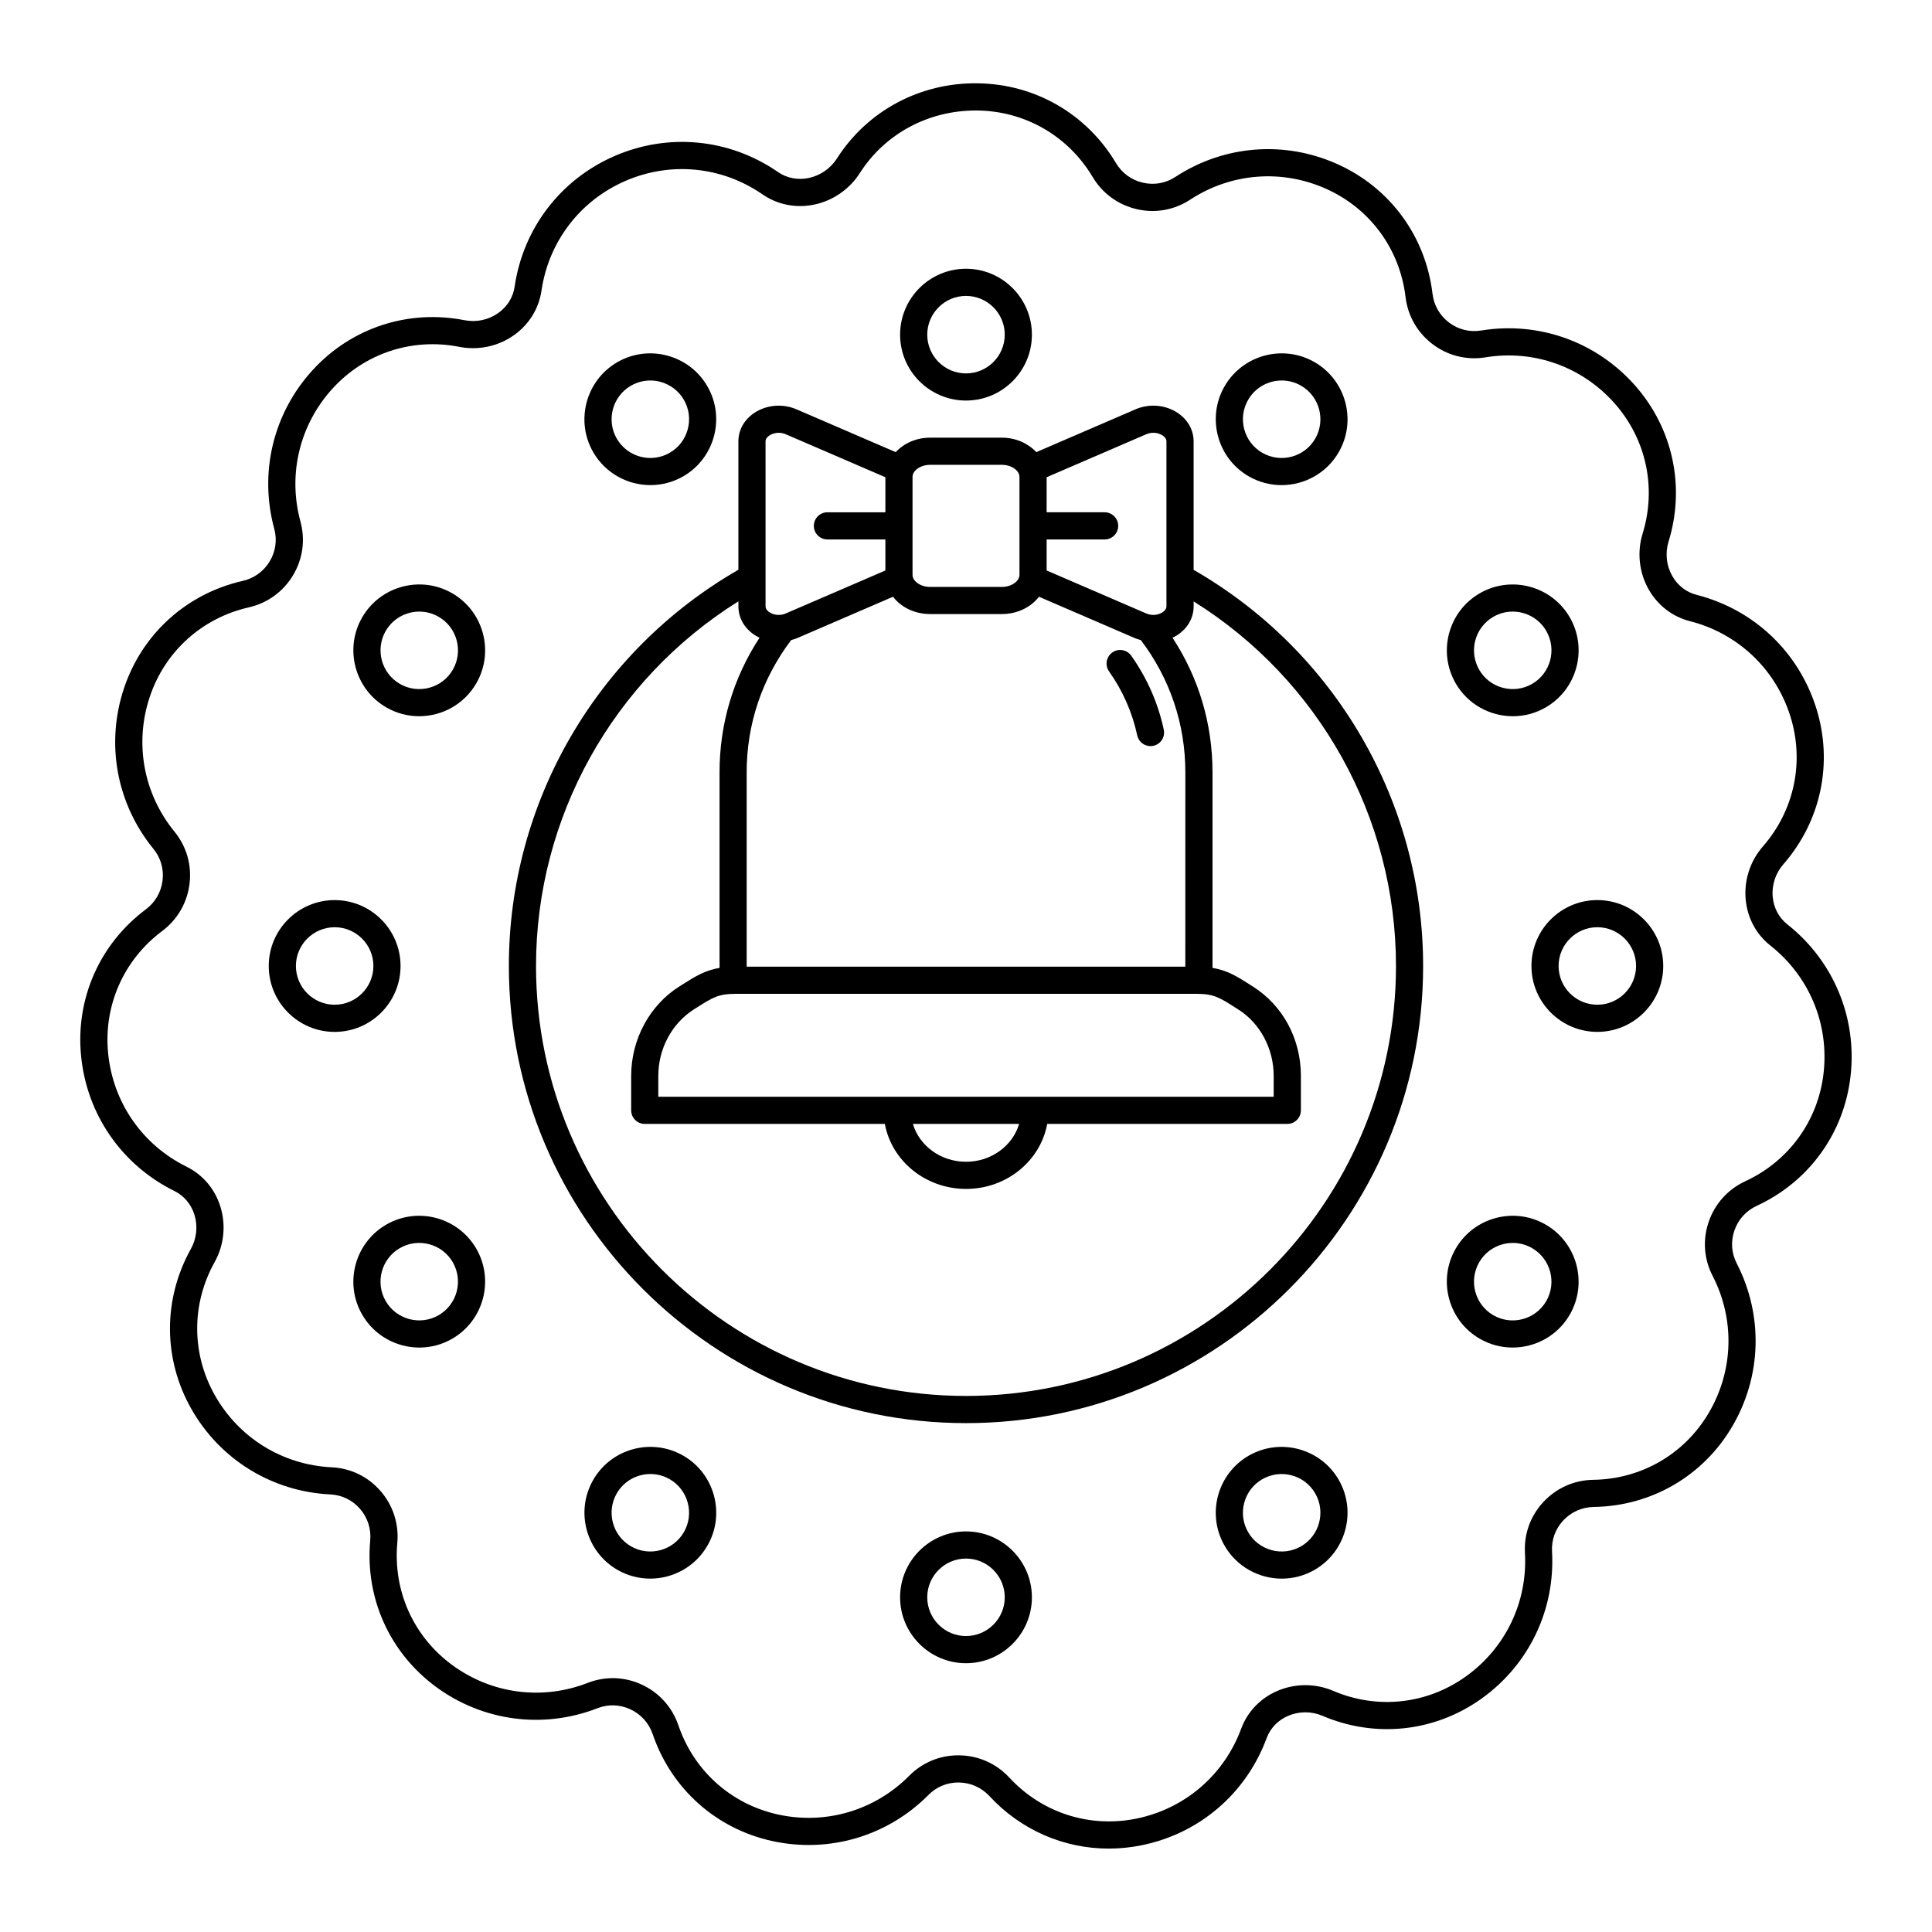
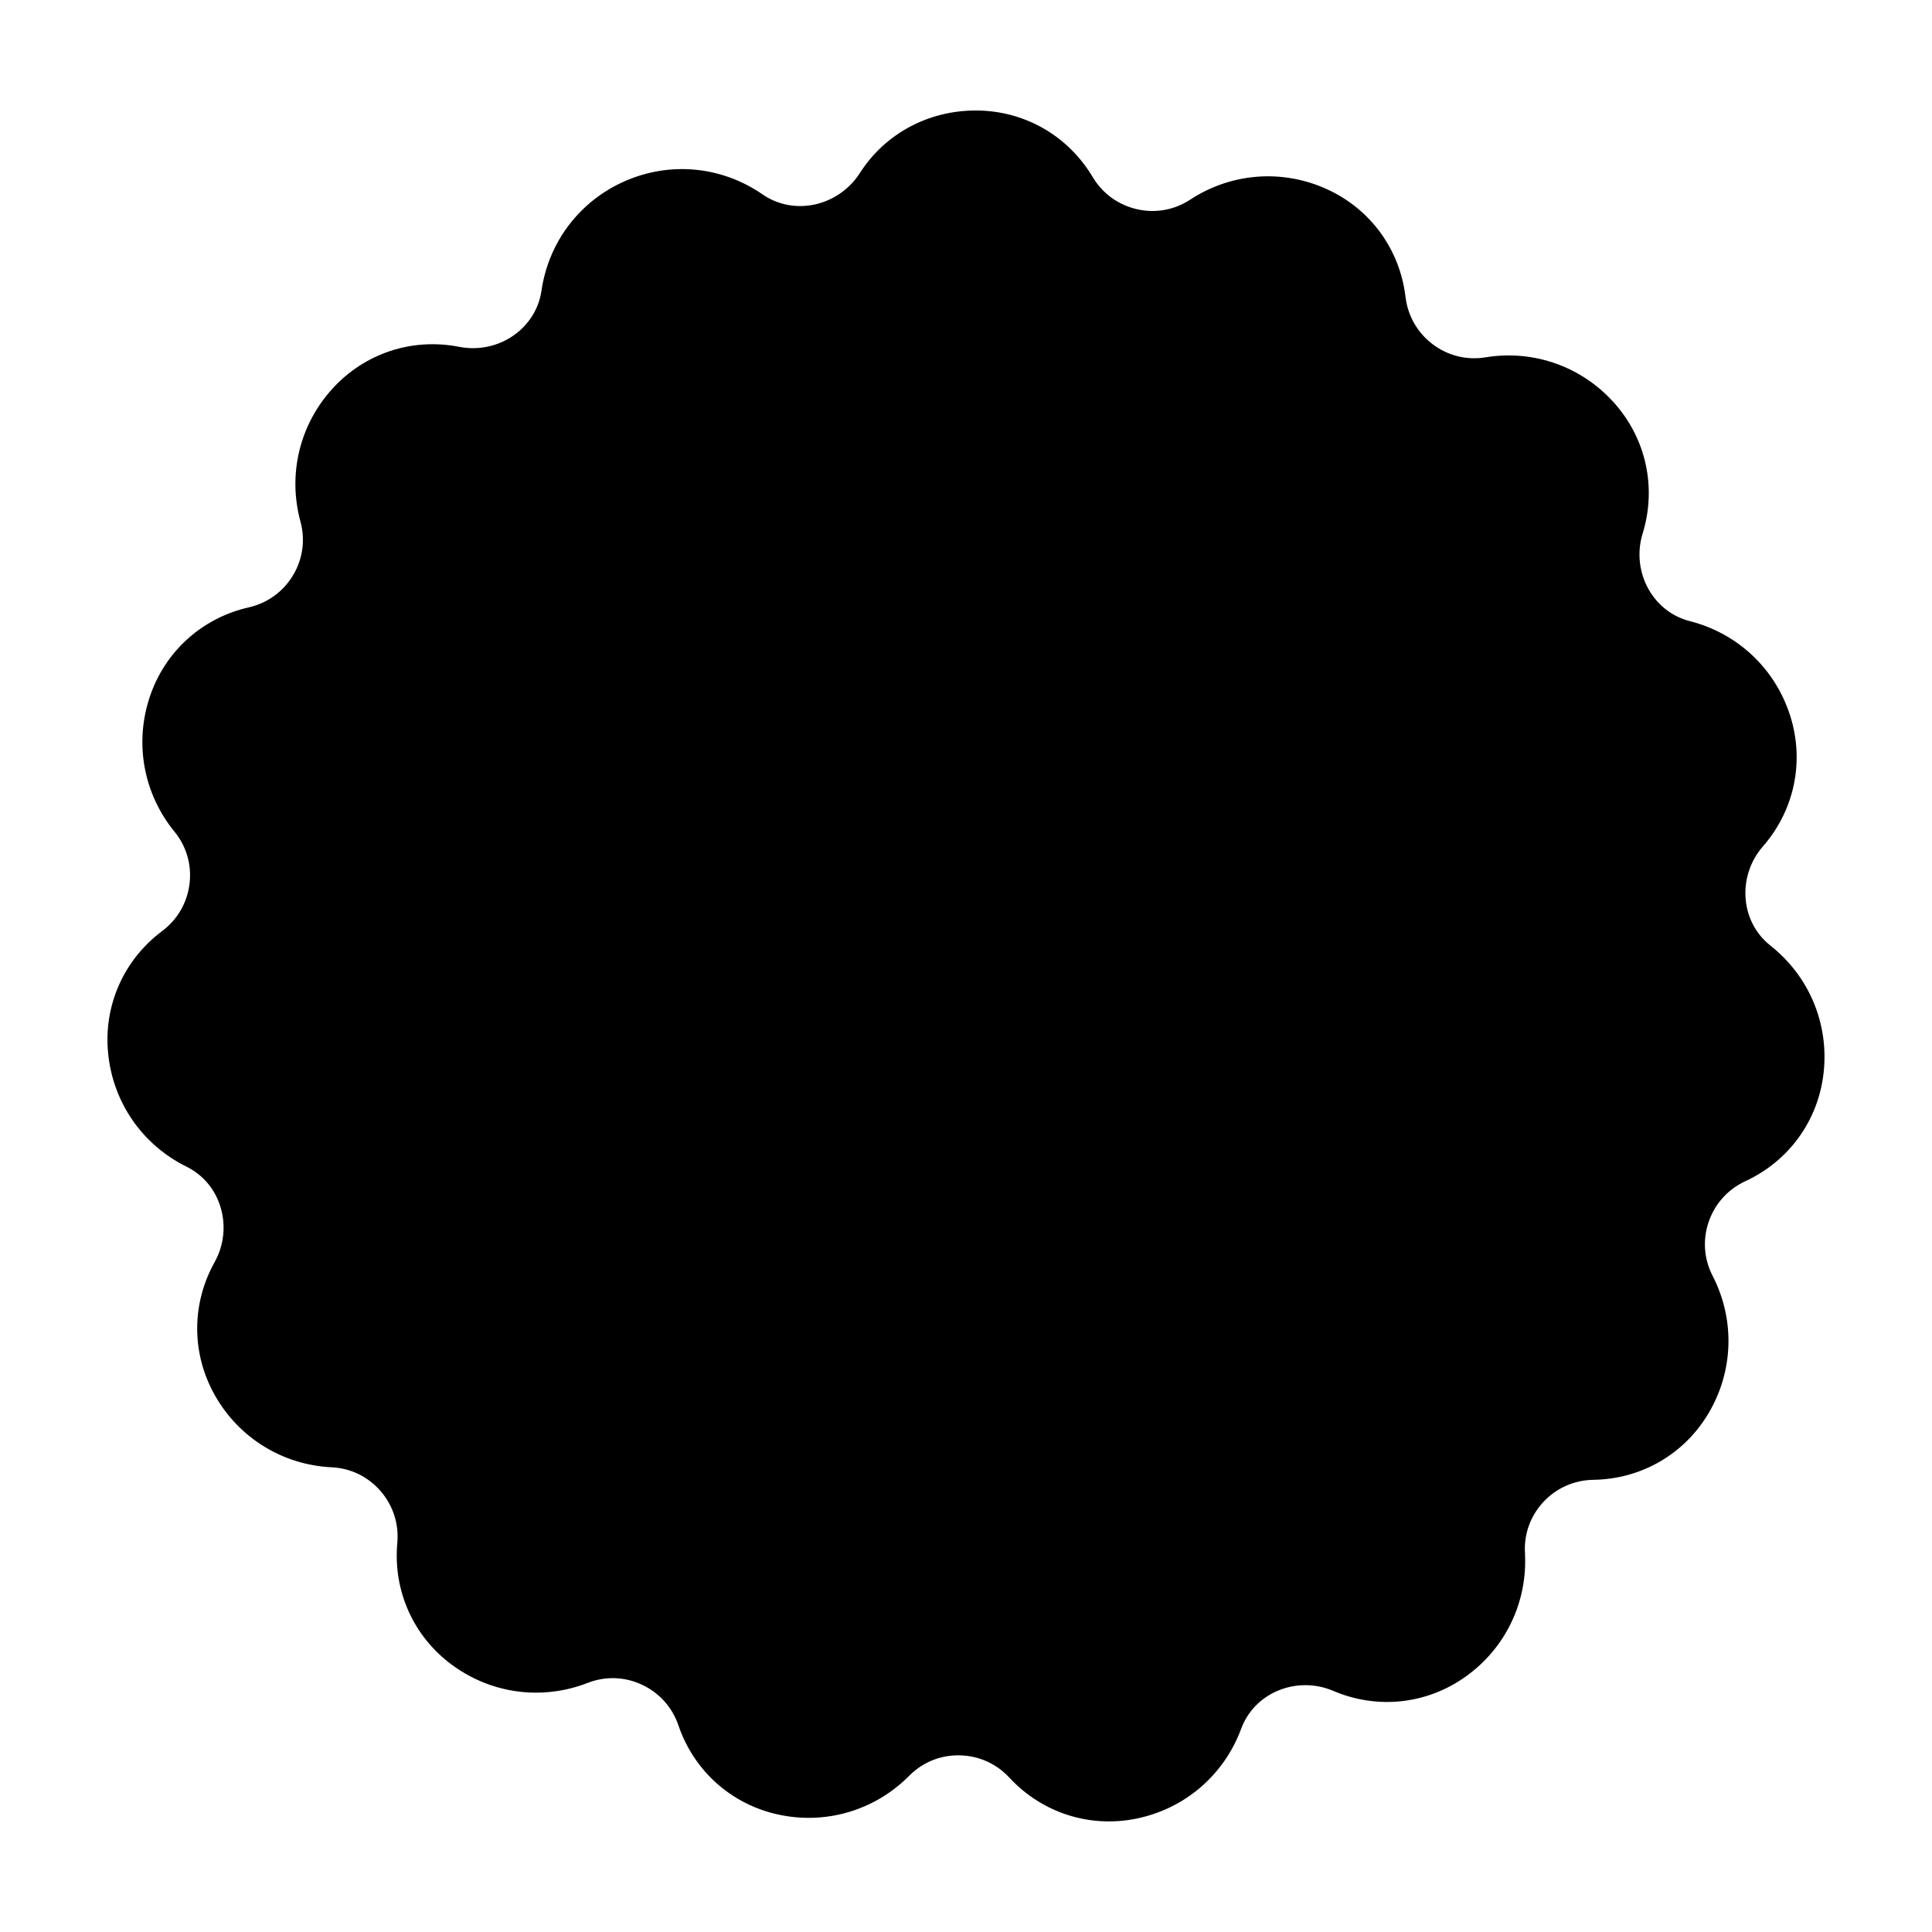
<svg xmlns="http://www.w3.org/2000/svg" fill="#000000" width="800px" height="800px" version="1.1" viewBox="144 144 512 512">
  <g>
    <path d="m443.79 317.77c-1.148-1.625-3.391-2.008-5.019-0.859-1.621 1.148-2.008 3.394-0.859 5.019 3.633 5.133 6.148 10.84 7.465 16.957 0.363 1.688 1.855 2.84 3.516 2.84 0.25 0 0.508-0.023 0.762-0.082 1.945-0.418 3.176-2.332 2.758-4.277-1.52-7.07-4.422-13.664-8.621-19.598z" />
-     <path d="m617.66 388.96c-2.227-1.758-3.602-4.332-3.871-7.254-0.289-3.125 0.734-6.273 2.801-8.637 10.035-11.484 13.293-26.996 8.703-41.504-4.703-14.879-16.547-26.066-31.672-29.922-2.75-0.703-5.051-2.496-6.484-5.055-1.535-2.734-1.883-6.027-0.961-9.031 4.5-14.57 1.164-30.066-8.922-41.453-10.254-11.574-25.5-17-40.758-14.512-3.008 0.484-6.019-0.254-8.465-2.098-2.473-1.863-4.039-4.578-4.402-7.652-1.809-15.156-11.164-27.969-25.023-34.27-14.074-6.398-30.199-5.16-43.137 3.324-2.551 1.672-5.59 2.211-8.582 1.523-3.016-0.695-5.551-2.543-7.141-5.207-7.82-13.109-21.574-21.004-36.797-21.133-15.195-0.184-29.113 7.32-37.145 19.906-1.707 2.68-4.465 4.57-7.555 5.199-2.875 0.578-5.746 0.016-8.082-1.602-12.844-8.863-29.043-10.449-43.34-4.219-14.309 6.231-24.191 19.176-26.449 34.625-0.41 2.809-1.957 5.285-4.352 6.981-2.562 1.809-5.797 2.5-8.883 1.895-14.949-2.949-30.023 1.988-40.289 13.215-10.441 11.402-14.242 27.125-10.176 42.047 0.801 2.945 0.375 6.008-1.199 8.633-1.594 2.656-4.137 4.5-7.16 5.184-14.883 3.387-26.645 14.027-31.465 28.465-4.894 14.664-1.977 30.574 7.812 42.555 1.93 2.363 2.785 5.336 2.414 8.375-0.375 3.074-1.945 5.793-4.43 7.648-12.223 9.145-18.641 23.648-17.168 38.801 1.504 15.531 10.758 28.934 24.754 35.852 2.543 1.258 4.426 3.492 5.297 6.293 0.93 2.996 0.586 6.285-0.945 9.031-7.43 13.32-7.387 29.168 0.113 42.402 7.625 13.449 21.402 21.926 36.855 22.672 3.047 0.148 5.832 1.496 7.84 3.809 2.031 2.332 2.996 5.32 2.715 8.406-1.379 15.203 5.106 29.676 17.352 38.723 12.438 9.191 28.469 11.32 42.887 5.719 2.84-1.109 5.938-1 8.715 0.293 2.805 1.309 4.898 3.641 5.902 6.57 4.922 14.449 16.734 25.035 31.598 28.32 15.09 3.324 30.613-1.234 41.504-12.219 2.102-2.117 4.894-3.281 7.883-3.281 0.062 0 0.129 0 0.195 0.004 3.094 0.051 5.957 1.332 8.066 3.606 8.336 9 19.727 13.91 31.617 13.91 2.906 0 5.84-0.297 8.77-0.895 15.289-3.121 27.652-13.727 33.066-28.367 0.988-2.664 3.012-4.766 5.707-5.926 2.883-1.234 6.191-1.242 9.082-0.008 14.02 6 29.785 4.301 42.156-4.543 12.582-8.984 19.57-23.57 18.691-39.02-0.172-3.047 0.883-5.957 2.969-8.195 2.113-2.266 4.981-3.539 8.074-3.582 15.262-0.219 28.98-8.18 36.699-21.301 7.836-13.328 8.285-29.496 1.203-43.25-1.395-2.711-1.617-5.797-0.621-8.691 1.008-2.93 3.113-5.262 5.93-6.562 13.852-6.402 23.145-19.258 24.859-34.383 1.758-15.5-4.512-30.535-16.758-40.215zm9.609 39.41c-1.43 12.605-9.18 23.316-20.73 28.66-4.609 2.133-8.062 5.949-9.711 10.754-1.641 4.769-1.277 9.859 1.031 14.328 5.945 11.543 5.566 25.117-1.012 36.305-6.43 10.938-17.867 17.57-30.594 17.75-5.078 0.074-9.781 2.156-13.238 5.871-3.438 3.688-5.172 8.484-4.887 13.508 0.734 12.973-5.133 25.215-15.691 32.758-10.316 7.367-23.449 8.789-35.145 3.781-4.703-2.004-10.074-1.996-14.758 0.016-4.523 1.945-7.934 5.508-9.613 10.035-4.547 12.289-14.926 21.195-27.758 23.816-12.422 2.527-25.016-1.523-33.668-10.859-3.449-3.727-8.148-5.828-13.223-5.91-0.105-0.004-0.215-0.004-0.32-0.004-4.922 0-9.523 1.914-12.988 5.41-9.148 9.223-22.164 13.066-34.84 10.258-12.387-2.738-22.234-11.566-26.34-23.613-1.637-4.809-5.07-8.633-9.676-10.777-4.57-2.133-9.672-2.297-14.359-0.473-12.102 4.711-25.566 2.914-36-4.801-10.207-7.539-15.605-19.605-14.457-32.281 0.457-5.059-1.125-9.953-4.457-13.781-3.309-3.801-7.898-6.031-12.926-6.273-12.973-0.625-24.535-7.738-30.938-19.031-6.25-11.027-6.285-24.242-0.09-35.348 2.488-4.457 3.047-9.805 1.531-14.676-1.457-4.703-4.648-8.469-8.977-10.609-11.75-5.809-19.52-17.062-20.785-30.098-1.227-12.625 4.125-24.719 14.316-32.344 4.066-3.043 6.644-7.496 7.262-12.535 0.613-5.004-0.801-9.906-3.984-13.805-8.215-10.051-10.668-23.406-6.559-35.715 4.016-12.031 13.824-20.898 26.234-23.727 4.957-1.129 9.125-4.148 11.734-8.496 2.594-4.324 3.293-9.375 1.973-14.23-3.414-12.531-0.227-25.727 8.539-35.301 8.559-9.355 21.113-13.473 33.586-11.008 5.019 0.977 10.273-0.137 14.43-3.082 4.019-2.844 6.617-7.039 7.316-11.816 1.895-12.973 10.195-23.836 22.203-29.066 11.988-5.219 25.586-3.898 36.371 3.547 3.965 2.731 8.785 3.703 13.602 2.731 4.996-1.008 9.441-4.062 12.195-8.379 6.637-10.398 18.102-16.578 30.715-16.578h0.309c12.684 0.105 24.148 6.691 30.672 17.621 2.602 4.359 6.758 7.394 11.707 8.531 4.914 1.137 9.934 0.23 14.137-2.523 10.867-7.117 24.398-8.16 36.215-2.789 11.547 5.254 19.348 15.934 20.855 28.57 0.602 5.043 3.168 9.5 7.223 12.555 4.031 3.035 8.996 4.258 13.953 3.453 12.812-2.109 25.609 2.461 34.215 12.176 8.406 9.488 11.188 22.41 7.434 34.559-1.504 4.883-0.934 10.23 1.559 14.676 2.406 4.289 6.309 7.312 10.984 8.504 12.695 3.238 22.641 12.629 26.59 25.121 3.82 12.086 1.102 25.02-7.266 34.594-3.359 3.844-5.019 8.961-4.547 14.039 0.453 4.902 2.785 9.246 6.574 12.238 10.281 8.129 15.539 20.75 14.07 33.766z" />
+     <path d="m617.66 388.96zm9.609 39.41c-1.43 12.605-9.18 23.316-20.73 28.66-4.609 2.133-8.062 5.949-9.711 10.754-1.641 4.769-1.277 9.859 1.031 14.328 5.945 11.543 5.566 25.117-1.012 36.305-6.43 10.938-17.867 17.57-30.594 17.75-5.078 0.074-9.781 2.156-13.238 5.871-3.438 3.688-5.172 8.484-4.887 13.508 0.734 12.973-5.133 25.215-15.691 32.758-10.316 7.367-23.449 8.789-35.145 3.781-4.703-2.004-10.074-1.996-14.758 0.016-4.523 1.945-7.934 5.508-9.613 10.035-4.547 12.289-14.926 21.195-27.758 23.816-12.422 2.527-25.016-1.523-33.668-10.859-3.449-3.727-8.148-5.828-13.223-5.91-0.105-0.004-0.215-0.004-0.32-0.004-4.922 0-9.523 1.914-12.988 5.41-9.148 9.223-22.164 13.066-34.84 10.258-12.387-2.738-22.234-11.566-26.34-23.613-1.637-4.809-5.07-8.633-9.676-10.777-4.57-2.133-9.672-2.297-14.359-0.473-12.102 4.711-25.566 2.914-36-4.801-10.207-7.539-15.605-19.605-14.457-32.281 0.457-5.059-1.125-9.953-4.457-13.781-3.309-3.801-7.898-6.031-12.926-6.273-12.973-0.625-24.535-7.738-30.938-19.031-6.25-11.027-6.285-24.242-0.09-35.348 2.488-4.457 3.047-9.805 1.531-14.676-1.457-4.703-4.648-8.469-8.977-10.609-11.75-5.809-19.52-17.062-20.785-30.098-1.227-12.625 4.125-24.719 14.316-32.344 4.066-3.043 6.644-7.496 7.262-12.535 0.613-5.004-0.801-9.906-3.984-13.805-8.215-10.051-10.668-23.406-6.559-35.715 4.016-12.031 13.824-20.898 26.234-23.727 4.957-1.129 9.125-4.148 11.734-8.496 2.594-4.324 3.293-9.375 1.973-14.23-3.414-12.531-0.227-25.727 8.539-35.301 8.559-9.355 21.113-13.473 33.586-11.008 5.019 0.977 10.273-0.137 14.43-3.082 4.019-2.844 6.617-7.039 7.316-11.816 1.895-12.973 10.195-23.836 22.203-29.066 11.988-5.219 25.586-3.898 36.371 3.547 3.965 2.731 8.785 3.703 13.602 2.731 4.996-1.008 9.441-4.062 12.195-8.379 6.637-10.398 18.102-16.578 30.715-16.578h0.309c12.684 0.105 24.148 6.691 30.672 17.621 2.602 4.359 6.758 7.394 11.707 8.531 4.914 1.137 9.934 0.23 14.137-2.523 10.867-7.117 24.398-8.16 36.215-2.789 11.547 5.254 19.348 15.934 20.855 28.57 0.602 5.043 3.168 9.5 7.223 12.555 4.031 3.035 8.996 4.258 13.953 3.453 12.812-2.109 25.609 2.461 34.215 12.176 8.406 9.488 11.188 22.41 7.434 34.559-1.504 4.883-0.934 10.23 1.559 14.676 2.406 4.289 6.309 7.312 10.984 8.504 12.695 3.238 22.641 12.629 26.59 25.121 3.82 12.086 1.102 25.02-7.266 34.594-3.359 3.844-5.019 8.961-4.547 14.039 0.453 4.902 2.785 9.246 6.574 12.238 10.281 8.129 15.539 20.75 14.07 33.766z" />
    <path d="m400 250.15c9.629 0 17.465-7.832 17.465-17.461s-7.836-17.469-17.465-17.469-17.465 7.836-17.465 17.465c-0.004 9.633 7.836 17.465 17.465 17.465zm0-27.73c5.66 0 10.27 4.606 10.27 10.27-0.004 5.66-4.609 10.266-10.27 10.266s-10.27-4.606-10.27-10.266c0-5.664 4.606-10.27 10.27-10.27z" />
    <path d="m316.37 272.56c2.961 0 5.961-0.754 8.703-2.332 8.34-4.816 11.207-15.516 6.391-23.859-4.816-8.34-15.527-11.199-23.859-6.391-8.34 4.816-11.207 15.523-6.391 23.859 3.234 5.594 9.117 8.723 15.156 8.723zm-5.16-26.348c1.613-0.93 3.379-1.375 5.117-1.375 3.551 0 7.012 1.84 8.91 5.133 1.371 2.371 1.734 5.137 1.023 7.793-0.711 2.652-2.406 4.867-4.781 6.234-4.902 2.836-11.199 1.145-14.027-3.758-2.832-4.906-1.145-11.195 3.758-14.027z" />
-     <path d="m263.84 301.22c-8.336-4.809-19.039-1.945-23.859 6.391-4.816 8.34-1.945 19.043 6.391 23.859 2.746 1.586 5.742 2.336 8.703 2.336 6.043-0.004 11.926-3.133 15.152-8.73 4.816-8.34 1.949-19.043-6.387-23.855zm0.16 20.262c-1.367 2.371-3.582 4.07-6.234 4.781-2.66 0.703-5.418 0.344-7.793-1.023-4.902-2.828-6.586-9.125-3.758-14.027 1.902-3.289 5.359-5.133 8.91-5.133 1.738 0 3.504 0.441 5.117 1.375 4.902 2.828 6.586 9.121 3.758 14.027z" />
    <path d="m250.15 400c0-9.629-7.832-17.465-17.461-17.465-9.629-0.004-17.469 7.836-17.469 17.465s7.836 17.465 17.465 17.465c9.633 0 17.465-7.836 17.465-17.465zm-17.461 10.266c-5.66 0-10.27-4.606-10.27-10.27 0-5.66 4.606-10.27 10.27-10.27 5.66 0.004 10.266 4.609 10.266 10.273 0 5.66-4.606 10.266-10.266 10.266z" />
    <path d="m246.37 468.53c-8.34 4.816-11.207 15.52-6.391 23.859 3.234 5.598 9.117 8.73 15.156 8.73 2.961 0 5.961-0.754 8.703-2.336 8.336-4.812 11.203-15.516 6.391-23.859-4.816-8.34-15.52-11.211-23.859-6.394zm13.867 24.016c-4.898 2.828-11.191 1.148-14.027-3.758-2.828-4.902-1.145-11.195 3.758-14.027 2.371-1.367 5.133-1.73 7.793-1.023 2.652 0.711 4.867 2.406 6.234 4.781 2.828 4.91 1.145 11.199-3.758 14.027z" />
    <path d="m325.08 529.77c-8.34-4.805-19.043-1.945-23.859 6.391s-1.945 19.039 6.391 23.859c2.746 1.582 5.742 2.332 8.703 2.332 6.043 0 11.926-3.133 15.156-8.727 4.816-8.34 1.949-19.039-6.391-23.855zm0.156 20.262c-2.828 4.902-9.117 6.59-14.027 3.758-4.902-2.832-6.59-9.125-3.758-14.027 1.898-3.289 5.356-5.133 8.91-5.133 1.738 0 3.504 0.441 5.117 1.375 2.371 1.367 4.07 3.582 4.781 6.234 0.711 2.656 0.348 5.422-1.023 7.793z" />
    <path d="m400 549.84c-9.629 0-17.465 7.832-17.465 17.461-0.004 9.633 7.836 17.469 17.465 17.469s17.465-7.836 17.465-17.465-7.836-17.465-17.465-17.465zm0 27.73c-5.66 0-10.27-4.606-10.27-10.27 0-5.66 4.606-10.262 10.27-10.262 5.66 0 10.27 4.606 10.27 10.266-0.004 5.66-4.609 10.266-10.27 10.266z" />
    <path d="m474.92 529.77c-8.34 4.816-11.207 15.516-6.391 23.859 3.234 5.594 9.113 8.727 15.152 8.727 2.961 0 5.965-0.754 8.703-2.332 8.34-4.816 11.207-15.523 6.391-23.859-4.805-8.336-15.512-11.195-23.855-6.394zm13.871 24.02c-4.898 2.832-11.195 1.145-14.027-3.758-1.371-2.371-1.734-5.137-1.023-7.793 0.711-2.652 2.406-4.867 4.781-6.234 4.914-2.828 11.199-1.141 14.027 3.758 2.828 4.902 1.145 11.195-3.758 14.027z" />
    <path d="m553.62 468.53c-8.344-4.816-19.047-1.945-23.859 6.391-4.812 8.344-1.945 19.047 6.391 23.859 2.742 1.582 5.742 2.336 8.703 2.336 6.043 0 11.926-3.133 15.156-8.73 4.816-8.336 1.949-19.039-6.391-23.855zm0.16 20.262c-2.832 4.902-9.121 6.59-14.027 3.758-4.902-2.828-6.586-9.121-3.758-14.027 1.367-2.371 3.582-4.07 6.234-4.781 0.891-0.234 1.789-0.355 2.68-0.355 1.777 0 3.531 0.469 5.109 1.379 4.906 2.828 6.59 9.125 3.762 14.027z" />
    <path d="m567.31 382.53c-9.629 0-17.461 7.836-17.461 17.465s7.832 17.465 17.461 17.465c9.629 0.004 17.465-7.832 17.465-17.461s-7.836-17.469-17.465-17.469zm0 27.734c-5.66 0-10.266-4.606-10.266-10.27 0-5.66 4.606-10.27 10.266-10.27 5.66 0.004 10.266 4.609 10.266 10.273 0 5.66-4.606 10.266-10.266 10.266z" />
    <path d="m544.92 333.81c2.961 0 5.961-0.754 8.703-2.336 8.34-4.816 11.207-15.52 6.391-23.859-4.816-8.34-15.52-11.199-23.859-6.391-8.336 4.812-11.203 15.516-6.391 23.859 3.231 5.59 9.113 8.727 15.156 8.727zm-5.164-26.355c1.613-0.93 3.375-1.375 5.117-1.375 3.551 0 7.008 1.84 8.91 5.133 2.828 4.902 1.145 11.195-3.758 14.027-2.371 1.367-5.129 1.727-7.793 1.023-2.652-0.711-4.867-2.406-6.234-4.781-2.828-4.906-1.145-11.199 3.758-14.027z" />
    <path d="m474.92 270.23c2.746 1.582 5.742 2.332 8.703 2.332 6.043 0 11.926-3.133 15.152-8.727 4.816-8.336 1.945-19.039-6.391-23.859-8.344-4.809-19.039-1.945-23.859 6.391-4.812 8.348-1.941 19.047 6.394 23.863zm-0.156-20.262c1.898-3.289 5.359-5.133 8.91-5.133 1.738 0 3.504 0.441 5.117 1.375 4.902 2.832 6.59 9.125 3.758 14.027-2.824 4.902-9.113 6.594-14.027 3.758-2.371-1.367-4.07-3.582-4.781-6.234-0.711-2.652-0.348-5.418 1.023-7.793z" />
    <path d="m460.32 295.01v-34.043c0-3.031-1.559-5.793-4.281-7.582-3.234-2.121-7.481-2.477-11.105-0.914l-26.301 11.348c-2.172-2.316-5.414-3.828-9.09-3.828h-19.09c-3.672 0-6.918 1.512-9.09 3.828l-26.301-11.348c-3.625-1.559-7.875-1.207-11.105 0.914-2.719 1.789-4.281 4.551-4.281 7.582v34.027c-37.551 21.613-60.824 61.625-60.824 105.02 0 66.789 54.352 121.13 121.16 121.13 66.793 0 121.13-54.34 121.13-121.13 0-43.414-23.27-83.418-60.824-105zm-141.86 139.64v-5.551c0-7.18 3.59-13.918 9.508-17.652l0.93-0.586c3.906-2.469 5.523-3.484 9.898-3.484h122.41c4.457 0 6.113 1.059 10.117 3.613l0.859 0.543c5.773 3.664 9.359 10.395 9.359 17.566v5.551zm95.621 7.199c-1.711 5.762-7.34 10.031-14.07 10.031-6.742 0-12.379-4.269-14.09-10.031zm44.043-41.676h-116.25v-51.504c0-12.812 4.098-24.895 11.805-35.047 0.465-0.137 0.938-0.242 1.387-0.434l25.59-11.043c2.125 2.766 5.727 4.586 9.801 4.586h19.09c3.266 0 6.227-1.172 8.371-3.062 0.023-0.023 0.039-0.043 0.062-0.066 0.5-0.449 0.965-0.934 1.367-1.457l25.59 11.043c0.449 0.191 0.922 0.297 1.387 0.434 7.703 10.152 11.805 22.234 11.805 35.047zm-10.336-141.1c1.703-0.734 3.375-0.289 4.293 0.32 0.391 0.258 1.039 0.797 1.039 1.566v43.734c0 0.77-0.648 1.312-1.039 1.566-0.918 0.609-2.586 1.059-4.293 0.32l-26.418-11.398v-8.223h15.363c1.988 0 3.598-1.609 3.598-3.598 0-1.988-1.609-3.598-3.598-3.598l-15.363-0.004v-9.289zm-57.332 8.113h19.09c2.465 0 4.625 1.492 4.625 3.199v25.957c0 1.703-2.16 3.199-4.625 3.199h-19.09c-2.465 0-4.625-1.492-4.625-3.199v-25.957c0-1.707 2.16-3.199 4.625-3.199zm-43.578-6.227c0-0.77 0.648-1.312 1.039-1.566 0.578-0.383 1.457-0.699 2.457-0.699 0.582 0 1.207 0.109 1.84 0.379l26.422 11.402v9.289h-15.363c-1.988 0-3.598 1.609-3.598 3.598 0 1.988 1.609 3.598 3.598 3.598h15.363v8.223l-26.422 11.398c-1.707 0.734-3.379 0.285-4.293-0.32-0.391-0.258-1.039-0.797-1.039-1.566zm53.133 252.98c-62.84 0-113.96-51.109-113.96-113.93 0-39.422 20.414-75.879 53.637-96.648v1.332c0 3.031 1.559 5.793 4.281 7.582 0.422 0.277 0.867 0.516 1.32 0.73-6.945 10.594-10.602 22.809-10.602 35.664v51.832c-3.867 0.652-6.41 2.246-9.625 4.273l-1.07 0.672c-7.848 4.965-12.723 14.027-12.723 23.656v9.148c0 1.988 1.609 3.598 3.598 3.598h63.629c1.797 9.773 10.754 17.227 21.523 17.227 10.762 0 19.707-7.457 21.504-17.227h63.629c1.988 0 3.598-1.609 3.598-3.598v-9.152c0-9.754-4.746-18.59-12.695-23.641l-0.848-0.539c-3.297-2.102-5.906-3.75-9.875-4.418l-0.004-51.832c0-12.855-3.656-25.07-10.602-35.664 0.453-0.219 0.898-0.453 1.32-0.73 2.719-1.789 4.281-4.551 4.281-7.582v-1.312c33.215 20.738 53.625 57.191 53.625 96.629-0.004 62.82-51.113 113.93-113.94 113.93z" />
  </g>
</svg>